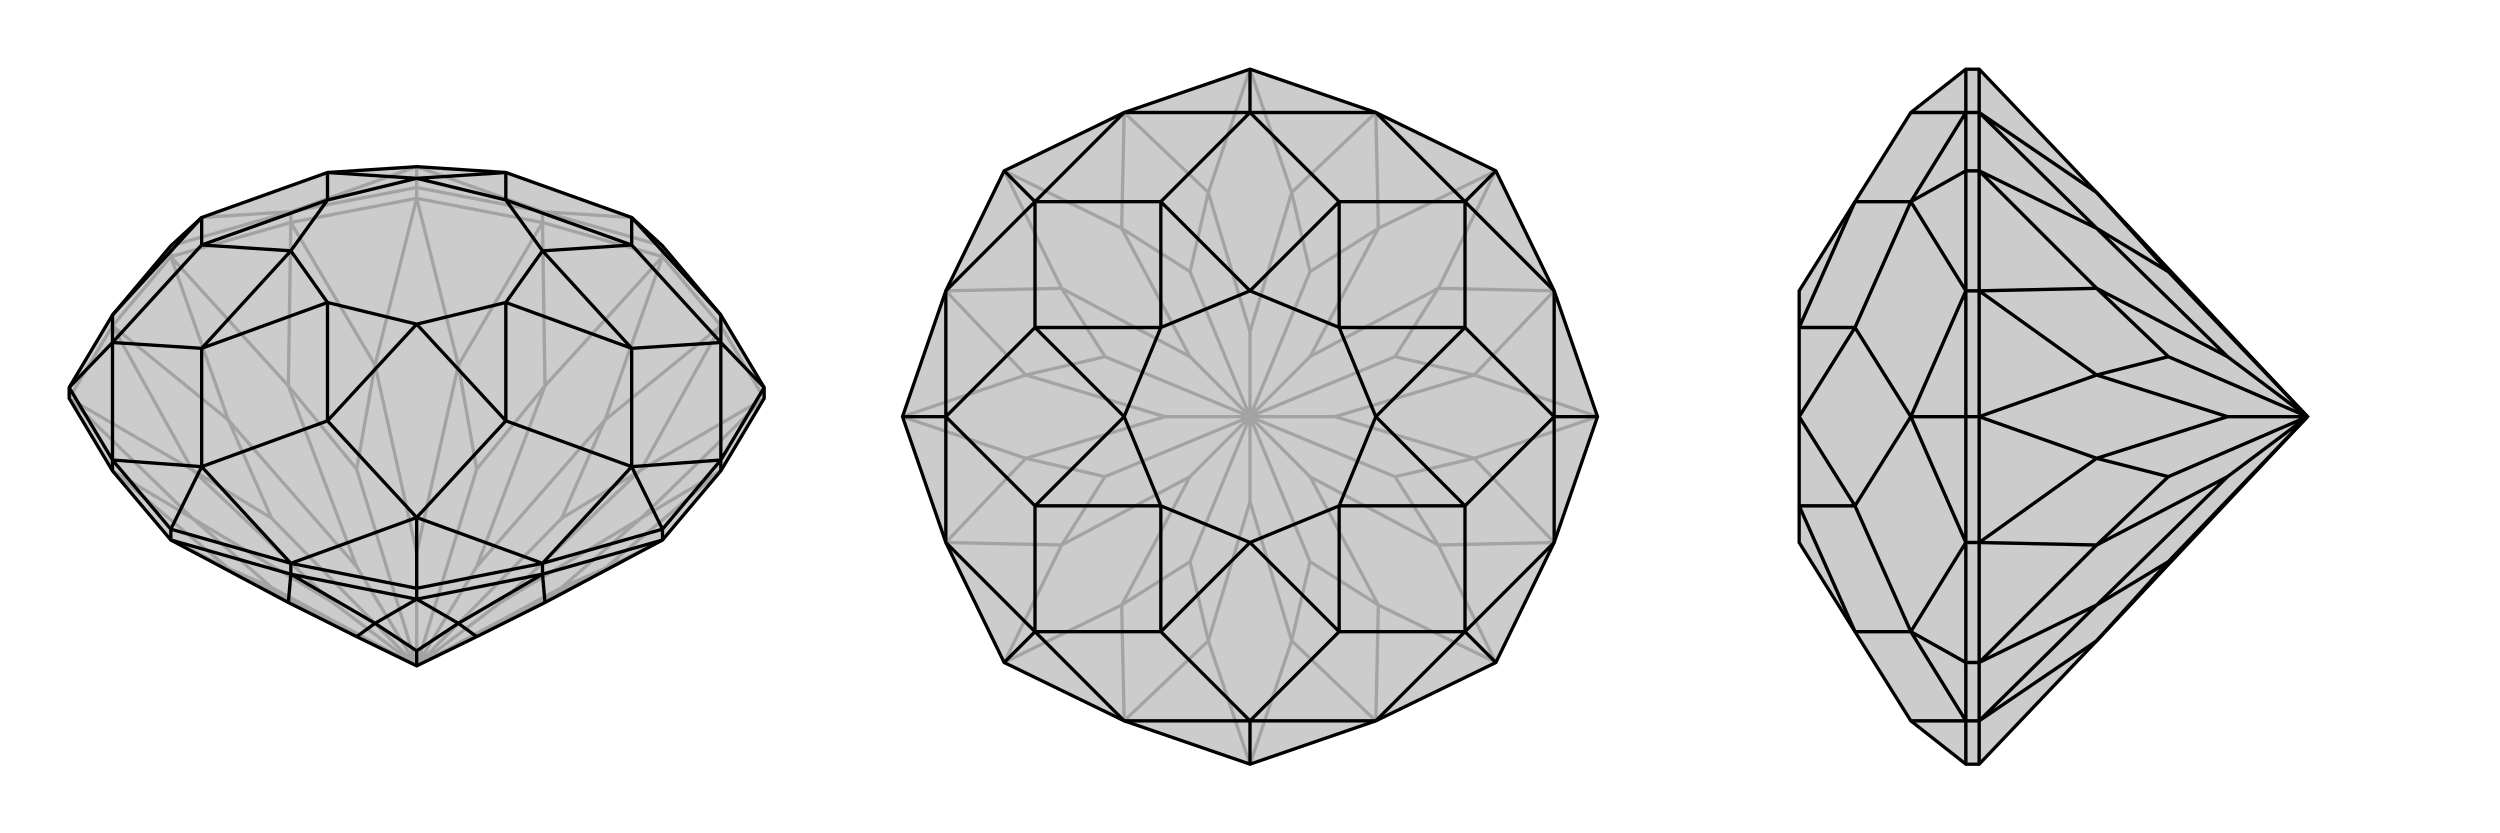
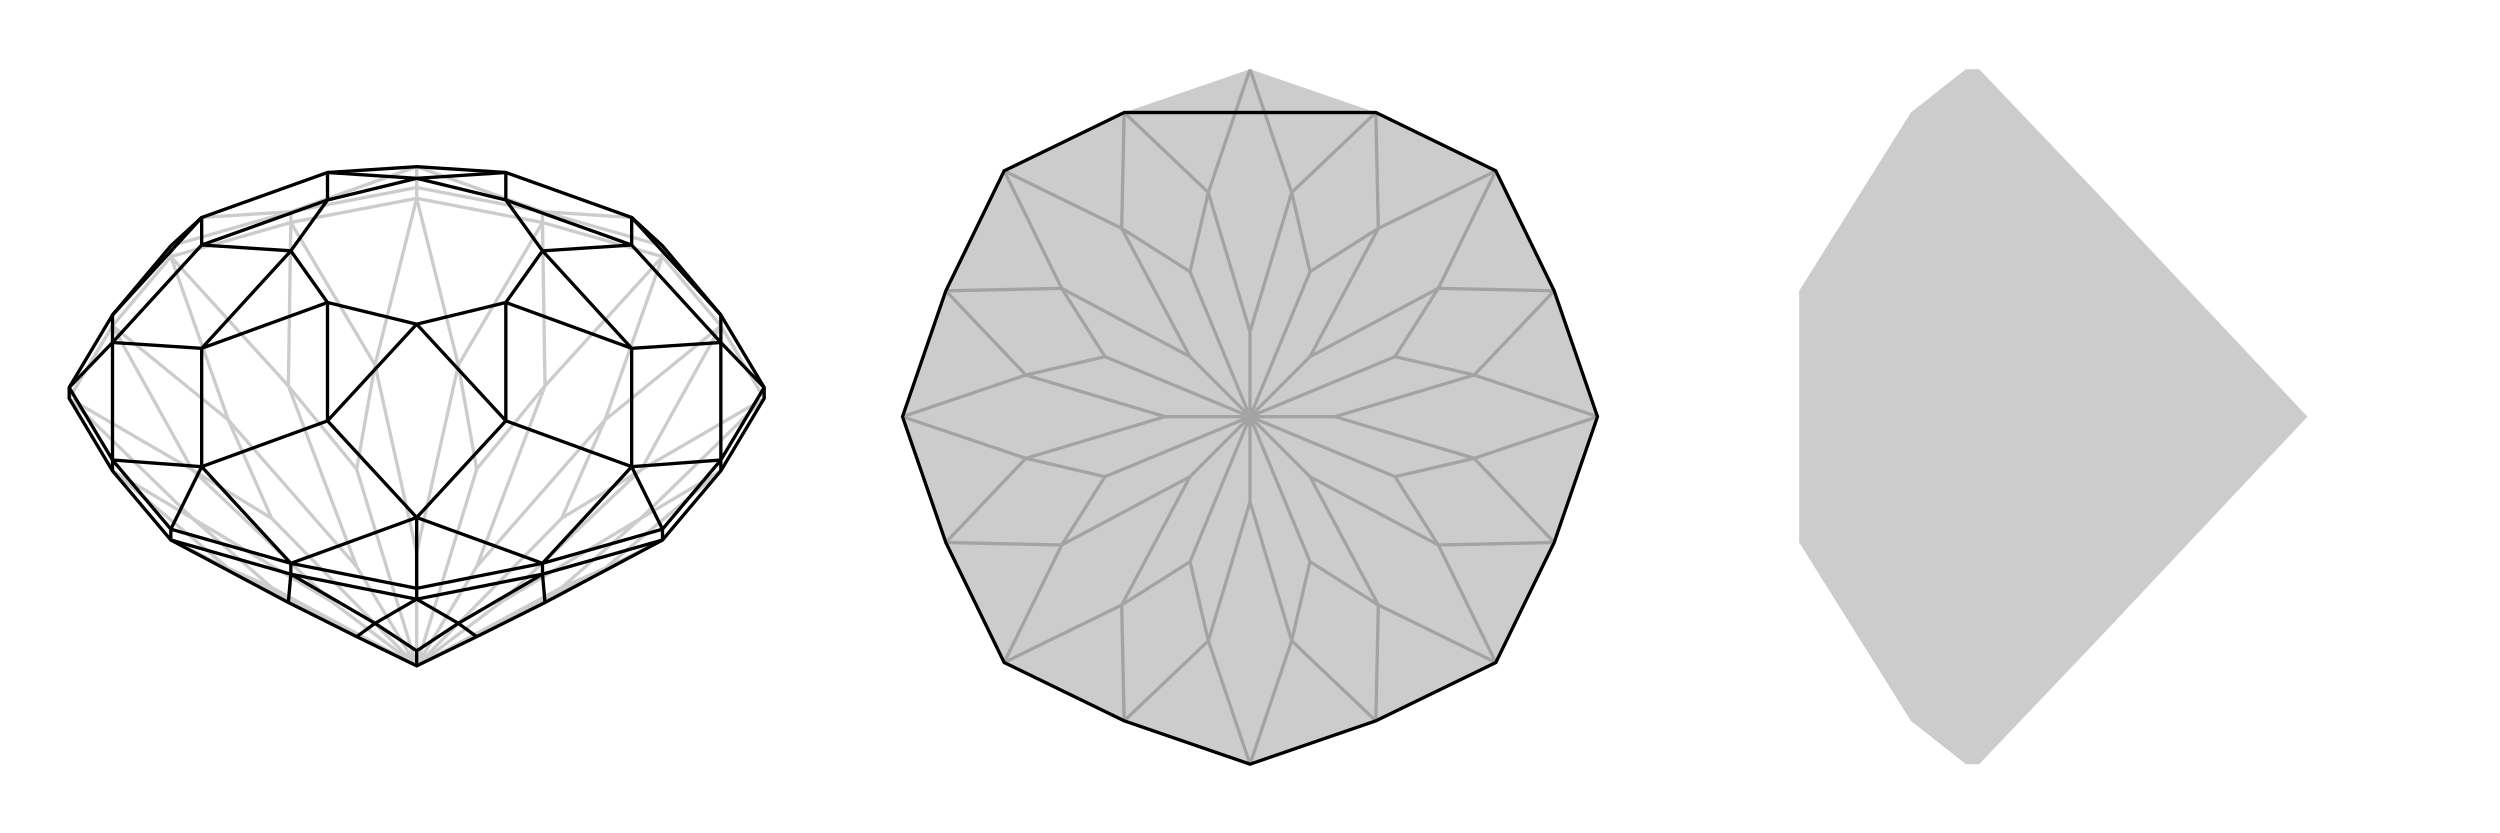
<svg xmlns="http://www.w3.org/2000/svg" viewBox="0 0 3000 1000">
  <g stroke="currentColor" stroke-width="4" fill="none" transform="translate(0 80)">
-     <path fill="currentColor" stroke="none" fill-opacity=".2" d="M205,568L346,643L428,684L500,719L572,684L654,643L795,568L865,485L917,398L917,385L865,298L795,215L758,181L607,127L500,120L393,127L242,181L205,215L135,298L83,385L83,398L135,485z" />
    <path stroke-opacity=".2" d="M651,187L795,228M651,187L500,158M651,187L651,174M349,187L500,158M500,158L500,145M349,187L205,228M349,187L349,174M135,311L205,228M205,228L205,215M135,311L83,398M135,311L135,298M865,311L917,398M865,311L795,228M795,228L795,215M865,311L865,298M205,568L274,602M83,398L231,542M83,398L231,484M205,228L274,424M205,228L346,383M500,158L450,358M500,158L550,358M795,228L654,383M795,228L726,424M917,398L769,484M917,398L769,542M795,568L726,602M135,485L274,602M135,485L231,542M135,311L231,484M135,311L274,424M349,187L346,383M349,187L450,358M651,187L550,358M651,187L654,383M865,311L726,424M865,311L769,484M865,485L769,542M865,485L726,602M274,602L428,683M274,602L326,625M231,542L398,642M231,542L326,625M326,625L500,719M231,484L398,642M231,484L326,542M398,642L500,719M274,424L428,600M274,424L326,542M500,719L326,542M346,383L428,600M346,383L428,483M500,719L428,600M450,358L500,583M450,358L428,483M500,719L428,483M550,358L500,583M550,358L572,483M500,719L500,583M654,383L572,600M654,383L572,483M500,719L572,483M726,424L572,600M726,424L674,542M500,719L572,600M769,484L602,642M769,484L674,542M500,719L674,542M769,542L602,642M769,542L674,625M500,719L602,642M726,602L572,683M726,602L674,625M500,719L674,625M654,643L572,683M500,719L572,683M346,643L428,683M500,719L428,683M795,215L651,174M500,145L651,174M500,145L349,174M500,145L500,120M205,215L349,174M651,174L758,181M651,174L500,120M349,174L500,120M349,174L242,181" />
    <path d="M205,568L346,643L428,684L500,719L572,684L654,643L795,568L865,485L917,398L917,385L865,298L795,215L758,181L607,127L500,120L393,127L242,181L205,215L135,298L83,385L83,398L135,485z" />
    <path d="M135,485L135,472M349,609L205,568M205,568L205,555M349,609L500,639M349,609L349,596M651,609L500,639M500,639L500,626M651,609L795,568M651,609L651,596M795,568L795,555M865,485L865,472M500,639L550,668M500,639L450,668M651,609L654,643M651,609L550,668M349,609L450,668M349,609L346,643M550,668L500,701M550,668L572,684M450,668L500,701M450,668L428,684M500,719L500,701M83,385L135,472M83,385L135,331M205,555L135,472M205,555L349,596M205,555L242,480M500,626L349,596M500,626L651,596M500,626L500,541M795,555L651,596M795,555L865,472M795,555L758,480M917,385L865,472M917,385L865,331M349,596L242,480M349,596L500,541M500,541L651,596M651,596L758,480M865,472L758,480M865,472L865,331M865,331L865,298M865,298L758,181M135,298L242,181M135,298L135,331M135,472L135,331M135,472L242,480M242,181L242,214M242,480L393,425M242,480L242,338M758,480L607,425M758,480L758,338M758,181L758,214M135,331L242,214M135,331L242,338M500,541L393,425M500,541L607,425M865,331L758,338M865,331L758,214M393,127L393,160M393,127L500,134M242,214L393,160M242,214L349,221M242,338L393,283M242,338L349,221M393,425L393,283M393,425L500,309M607,425L607,283M607,425L500,309M758,338L607,283M758,338L651,221M758,214L607,160M758,214L651,221M607,127L607,160M607,127L500,134M393,160L500,134M393,160L349,221M393,283L349,221M393,283L500,309M607,283L500,309M607,283L651,221M607,160L651,221M607,160L500,134" />
  </g>
  <g stroke="currentColor" stroke-width="4" fill="none" transform="translate(1000 0)">
    <path fill="currentColor" stroke="none" fill-opacity=".2" d="M651,135L795,205L865,349L917,500L865,651L795,795L651,865L500,917L349,865L205,795L135,651L83,500L135,349L205,205L349,135L500,83z" />
    <path stroke-opacity=".2" d="M500,917L450,769M500,917L550,769M205,795L346,726M205,795L274,654M83,500L231,550M83,500L231,450M205,205L274,346M205,205L346,274M500,83L450,231M500,83L550,231M795,205L654,274M795,205L726,346M917,500L769,450M917,500L769,550M795,795L726,654M795,795L654,726M349,865L450,769M349,865L346,726M135,651L274,654M135,651L231,550M135,349L231,450M135,349L274,346M349,135L346,274M349,135L450,231M651,135L550,231M651,135L654,274M865,349L726,346M865,349L769,450M865,651L769,550M865,651L726,654M651,865L654,726M651,865L550,769M450,769L500,602M450,769L428,674M346,726L428,572M346,726L428,674M428,674L500,500M274,654L428,572M274,654L326,572M428,572L500,500M231,550L398,500M231,550L326,572M500,500L326,572M231,450L398,500M231,450L326,428M500,500L398,500M274,346L428,428M274,346L326,428M500,500L326,428M346,274L428,428M346,274L428,326M500,500L428,428M450,231L500,398M450,231L428,326M500,500L428,326M550,231L500,398M550,231L572,326M500,500L500,398M654,274L572,428M654,274L572,326M500,500L572,326M726,346L572,428M726,346L674,428M500,500L572,428M769,450L602,500M769,450L674,428M500,500L674,428M769,550L602,500M769,550L674,572M500,500L602,500M726,654L572,572M726,654L674,572M500,500L674,572M654,726L572,572M654,726L572,674M500,500L572,572M550,769L500,602M550,769L572,674M500,500L500,602M500,500L572,674" />
-     <path d="M651,135L795,205L865,349L917,500L865,651L795,795L651,865L500,917L349,865L205,795L135,651L83,500L135,349L205,205L349,135L500,83z" />
-     <path d="M205,205L242,242M83,500L135,500M205,795L242,758M500,917L500,865M795,795L758,758M917,500L865,500M795,205L758,242M500,83L500,135M651,865L500,865M651,865L758,758M758,758L865,651M865,651L865,500M865,349L865,500M865,349L758,242M758,242L651,135M651,135L500,135M349,135L500,135M349,135L242,242M135,349L242,242M135,349L135,500M135,651L135,500M135,651L242,758M349,865L242,758M349,865L500,865M135,500L242,393M135,500L242,607M500,865L607,758M500,865L393,758M865,500L758,607M865,500L758,393M500,135L607,242M500,135L393,242M242,758L242,607M242,758L393,758M758,758L607,758M758,758L758,607M758,242L758,393M758,242L607,242M242,242L393,242M242,242L242,393M242,393L349,500M242,393L393,393M242,607L349,500M242,607L393,607M393,758L500,651M393,758L393,607M607,758L500,651M607,758L607,607M758,607L651,500M758,607L607,607M758,393L651,500M758,393L607,393M607,242L500,349M607,242L607,393M393,242L500,349M393,242L393,393M349,500L393,393M349,500L393,607M500,651L393,607M500,651L607,607M651,500L607,607M651,500L607,393M500,349L607,393M500,349L393,393" />
+     <path d="M651,135L795,205L865,349L917,500L865,651L795,795L651,865L500,917L349,865L205,795L135,651L83,500L135,349L205,205L349,135z" />
  </g>
  <g stroke="currentColor" stroke-width="4" fill="none" transform="translate(2000 0)">
    <path fill="currentColor" stroke="none" fill-opacity=".2" d="M516,769L673,602L769,500L673,398L516,231L375,83L359,83L293,135L226,242L159,349L159,393L159,393L159,500L159,500L159,607L159,607L159,651L226,758L293,865L359,917L375,917z" />
-     <path stroke-opacity=".2" d="M375,135L375,83M375,135L375,205M375,135L359,135M375,349L375,205M375,205L359,205M375,349L375,500M375,349L359,349M375,651L375,500M375,500L359,500M375,651L375,795M375,651L359,651M375,865L375,795M375,795L359,795M375,865L375,917M375,865L359,865M375,795L516,726M375,795L516,654M375,500L516,550M375,500L516,450M375,205L516,346M375,205L516,274M375,865L516,769M375,865L516,726M375,651L516,654M375,651L516,550M375,349L516,450M375,349L516,346M375,135L516,274M375,135L516,231M516,769L602,674M516,726L673,572M516,726L602,674M602,674L769,500M516,654L673,572M516,654L602,572M673,572L769,500M516,550L673,500M516,550L602,572M769,500L602,572M516,450L673,500M516,450L602,428M769,500L673,500M516,346L673,428M516,346L602,428M769,500L602,428M516,274L673,428M516,274L602,326M769,500L673,428M516,231L602,326M769,500L602,326M359,83L359,135M359,205L359,135M359,205L359,349M359,205L293,242M359,500L359,349M359,500L359,651M359,500L293,500M359,795L359,651M359,795L359,865M359,795L293,758M359,917L359,865M359,135L293,135M359,135L293,242M359,349L293,242M359,349L293,500M359,651L293,500M359,651L293,758M359,865L293,758M359,865L293,865M293,500L226,393M293,500L226,607M293,758L226,607M293,758L226,758M293,242L226,242M293,242L226,393M226,393L159,500M226,393L159,393M226,607L159,500M226,607L159,607M226,758L159,607M226,242L159,393" />
-     <path d="M516,769L673,602L769,500L673,398L516,231L375,83L359,83L293,135L226,242L159,349L159,393L159,393L159,500L159,500L159,607L159,607L159,651L226,758L293,865L359,917L375,917z" />
-     <path d="M375,865L375,917M375,865L375,795M375,865L359,865M375,651L375,795M375,795L359,795M375,651L375,500M375,651L359,651M375,349L375,500M375,500L359,500M375,349L375,205M375,349L359,349M375,135L375,205M375,205L359,205M375,135L375,83M375,135L359,135M375,205L516,274M375,205L516,346M375,500L516,450M375,500L516,550M375,795L516,654M375,795L516,726M375,135L516,231M375,135L516,274M375,349L516,346M375,349L516,450M375,651L516,550M375,651L516,654M375,865L516,726M375,865L516,769M516,231L602,326M516,274L673,428M516,274L602,326M769,500L602,326M516,346L673,428M516,346L602,428M769,500L673,428M516,450L673,500M516,450L602,428M769,500L602,428M516,550L673,500M516,550L602,572M769,500L673,500M516,654L673,572M516,654L602,572M769,500L602,572M516,726L673,572M516,726L602,674M769,500L673,572M516,769L602,674M769,500L602,674M359,917L359,865M359,795L359,865M359,795L359,651M359,795L293,758M359,500L359,651M359,500L359,349M359,500L293,500M359,205L359,349M359,205L359,135M359,205L293,242M359,83L359,135M359,865L293,865M359,865L293,758M293,758L359,651M359,651L293,500M359,349L293,500M359,349L293,242M293,242L359,135M359,135L293,135M293,500L226,607M293,500L226,393M293,758L226,758M293,758L226,607M293,242L226,393M293,242L226,242M226,758L159,607M226,607L159,500M226,607L159,607M226,393L159,500M226,393L159,393M226,242L159,393" />
  </g>
</svg>